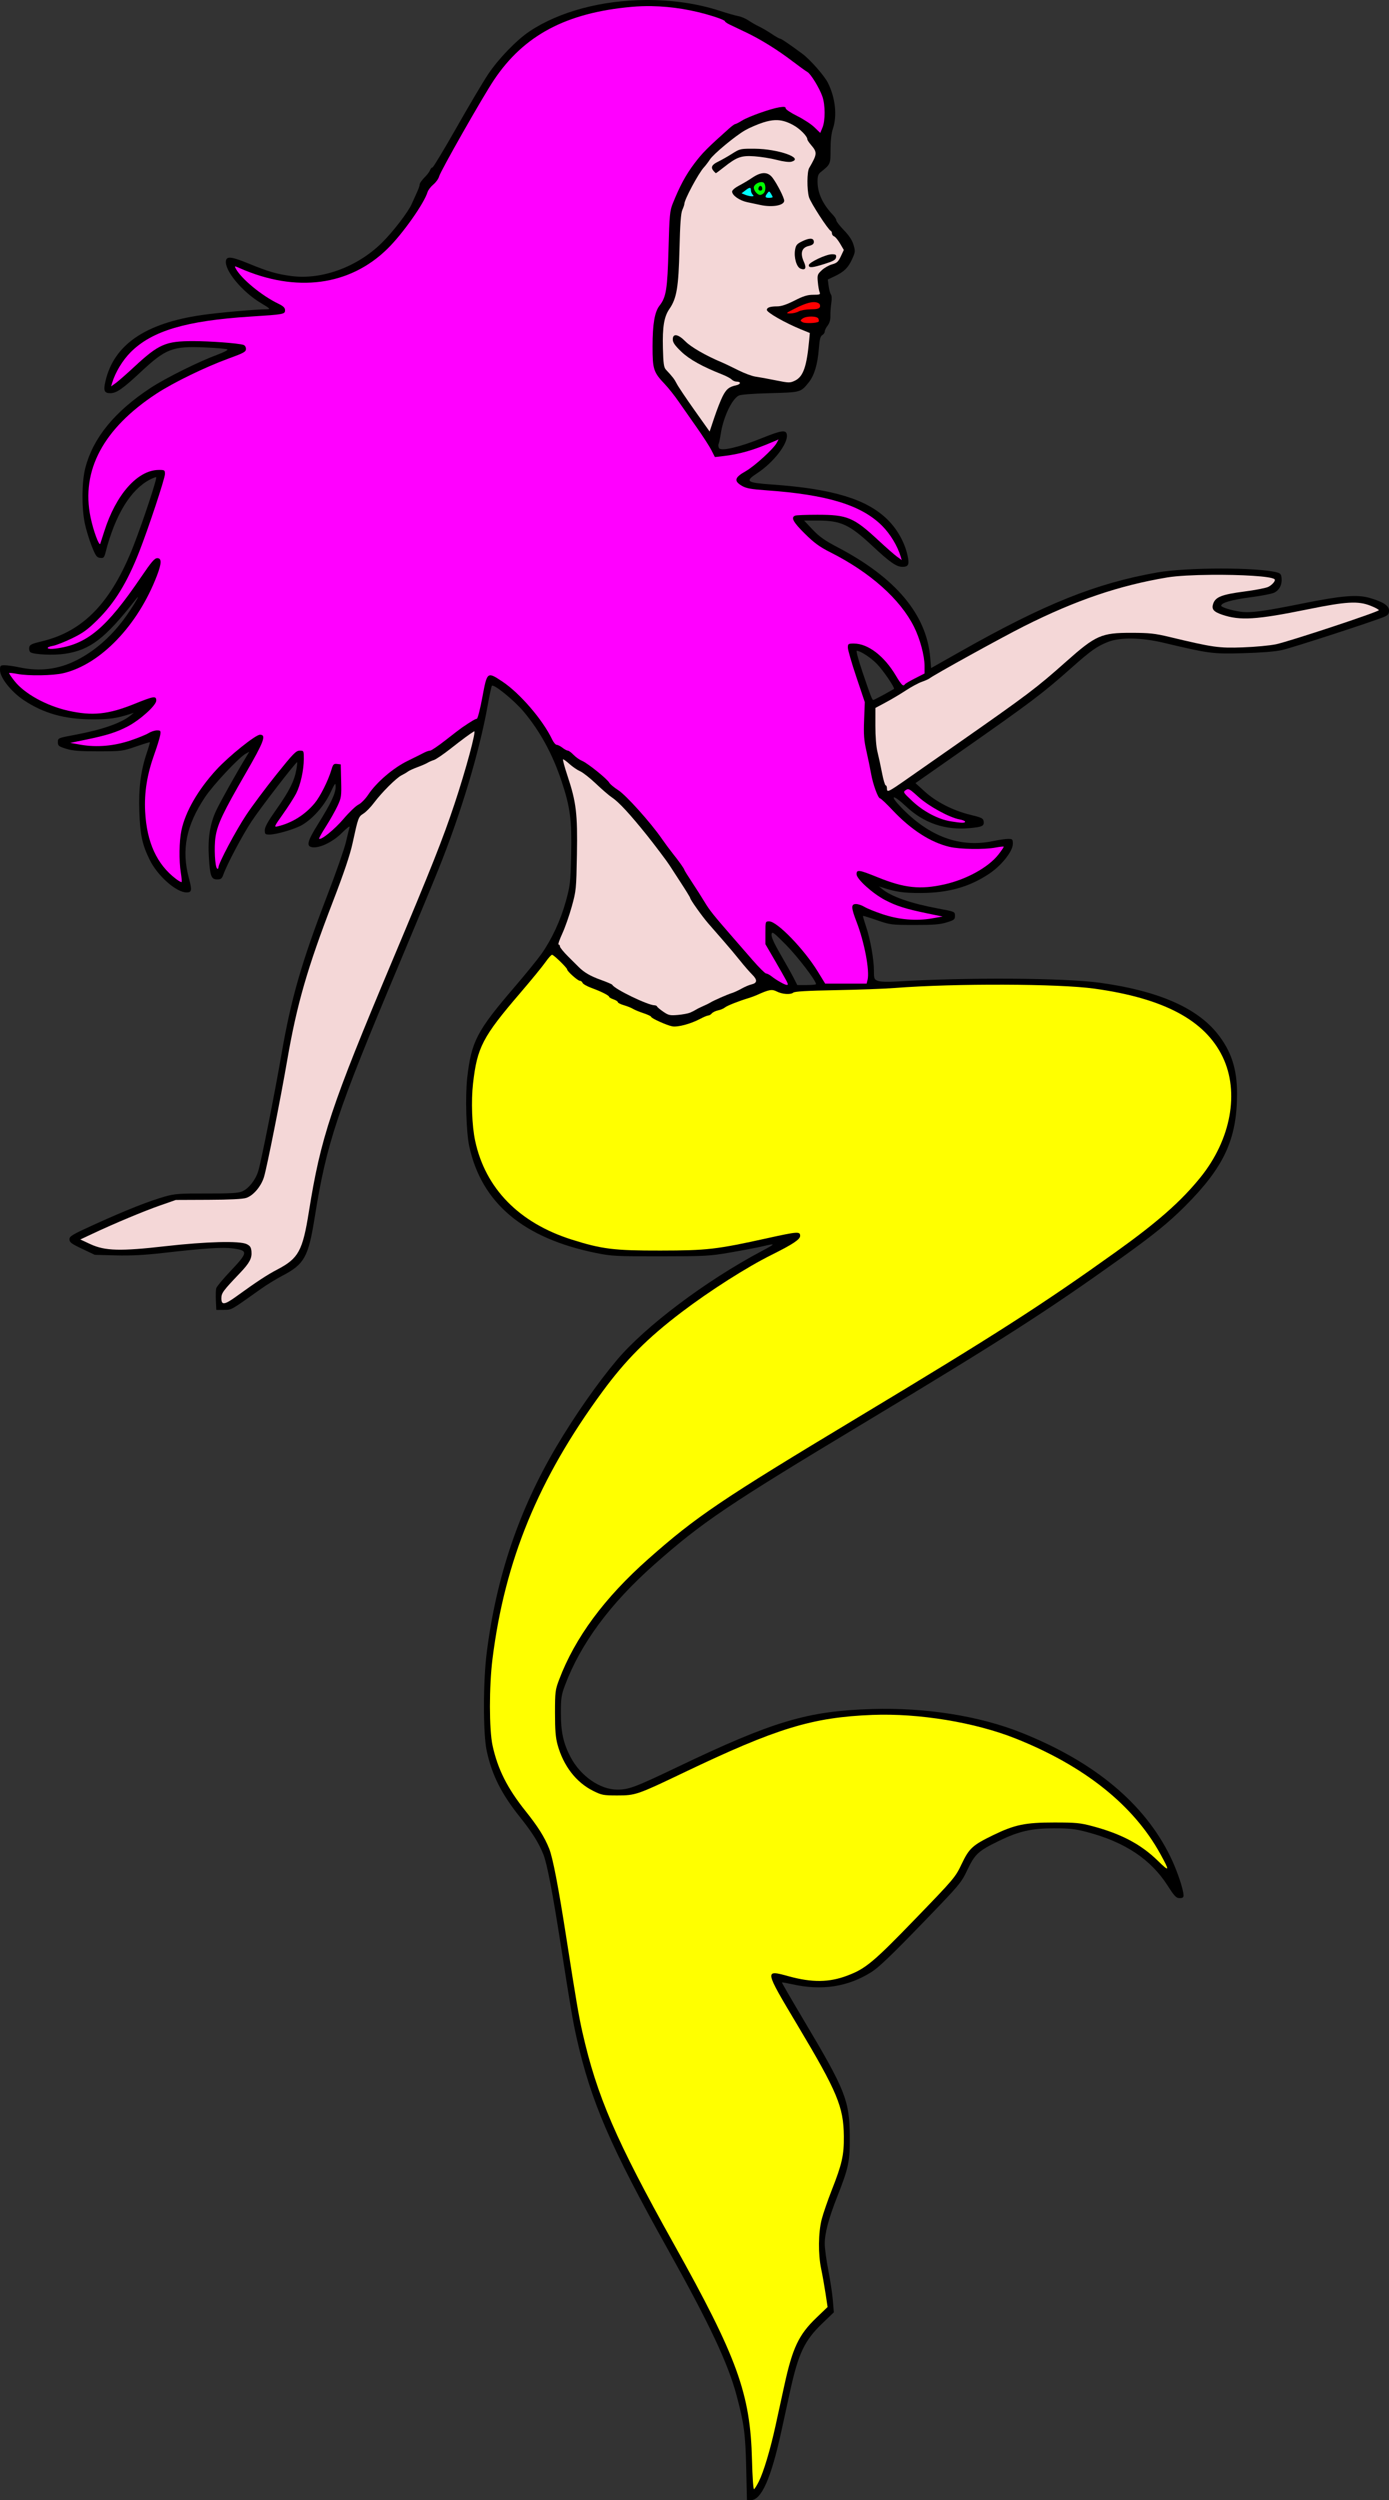
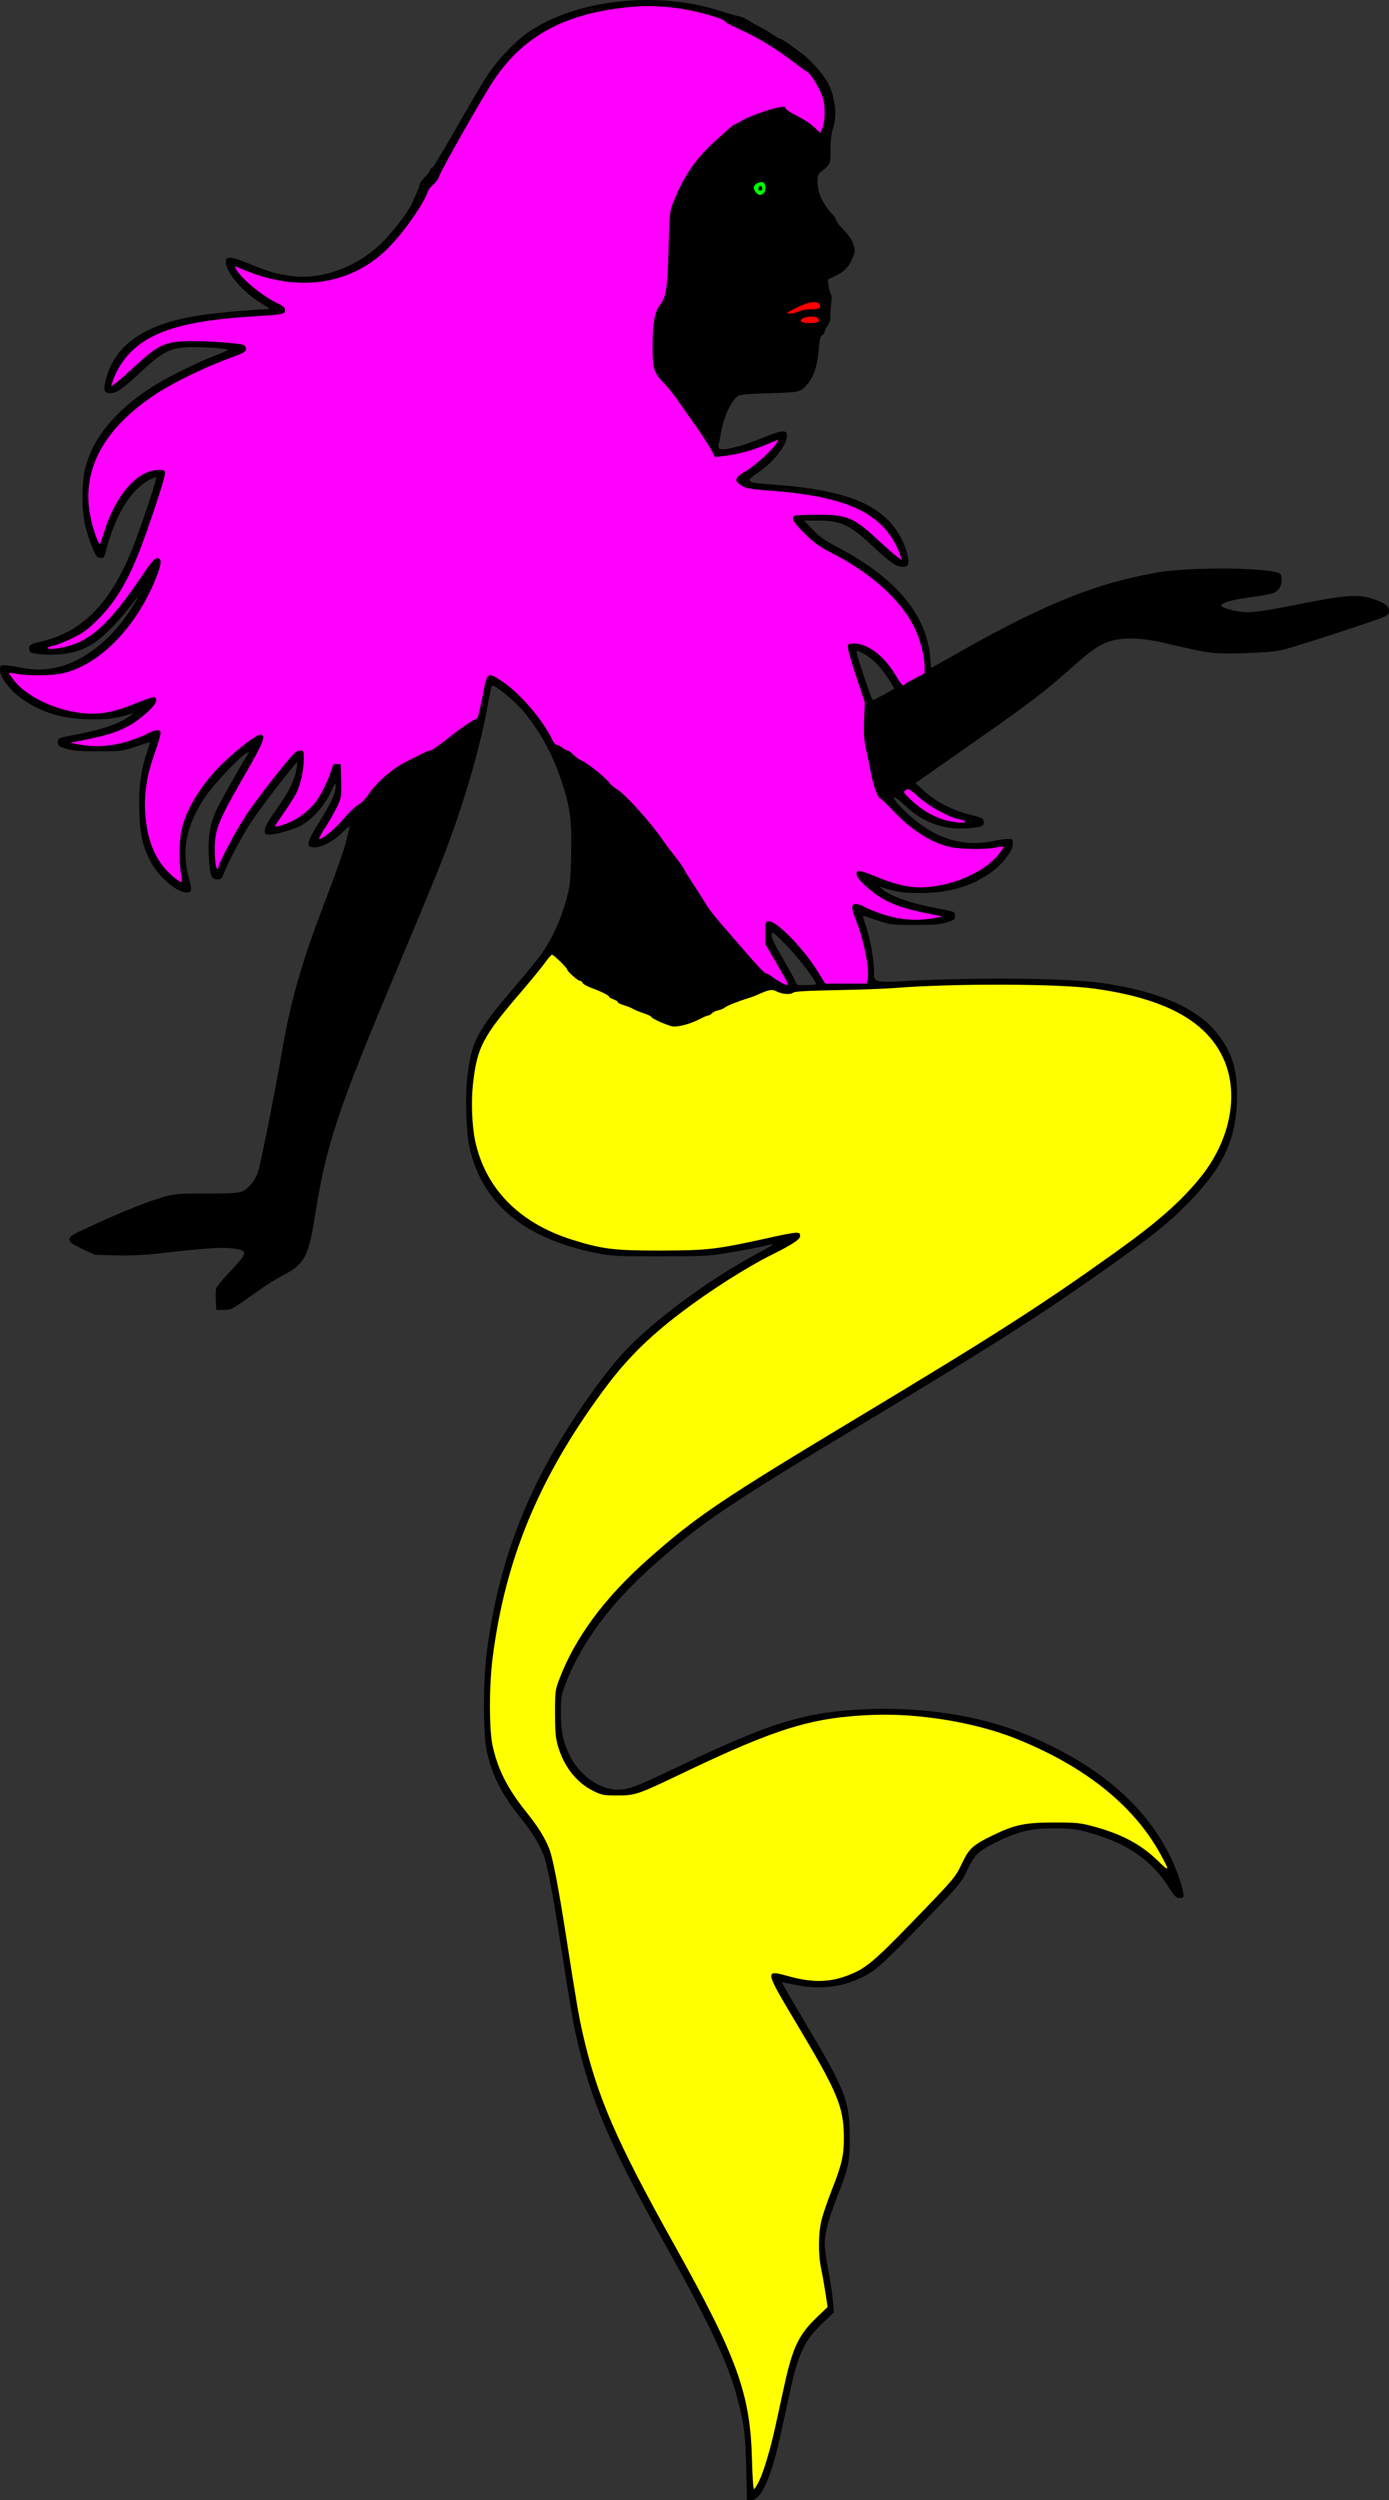
<svg xmlns="http://www.w3.org/2000/svg" version="1.1" viewBox="0 0 960 1727.7">
  <rect x="0" y="0" width="960" height="1727.7" fill="#333333" stroke="none" />
  <g>
    <path transform="translate(-173 -62.286)" d="m619.03 62.292c-29.795 0.247-59.398 7.803-80.152 21.744-9.018 6.058-21.39 18.894-28.559 29.631-3.366 5.042-13.166 21.579-21.779 36.75-8.613 15.171-16.097 27.584-16.631 27.584-0.534 0-1.261 0.787-1.615 1.75-0.354 0.963-1.578 2.719-2.719 3.904-3.39 3.523-4.574 5.192-4.574 6.443 0 0.65-0.859 3.033-1.908 5.293-1.05 2.26-2.631 5.768-3.516 7.795-2.441 5.596-12.989 19.33-20.631 26.867-17.078 16.842-41.758 25.847-62.906 22.951-10.016-1.371-15.767-3.066-29.387-8.662-11.317-4.65-14.891-5.108-15.486-1.984-1.257 6.59 11.173 21.643 24.334 29.469 6.013 3.576 6.604 4.163 4.188 4.168-7.575 0.015-33.626 2.317-45.188 3.994-39.177 5.682-60.81 20.542-66.633 45.77-1.514 6.557-0.809 8.242 3.451 8.242 4.138 0 8.686-3.171 20.775-14.48 17.431-16.307 22.125-18.123 44.357-17.162 8.223 0.355 15.304 0.995 15.732 1.424s-2.701 2.059-6.953 3.623c-12.783 4.702-35.632 16.052-46.027 22.863-25.001 16.381-39.957 34.717-45.273 55.506-2.426 9.486-2.589 27.078-0.354 38.018 0.866 4.239 3.004 11.309 4.75 15.709 2.774 6.99 3.514 8.039 5.869 8.31 2.421 0.28 2.808-0.127 3.805-4 6.648-25.829 17.326-43.274 30.701-50.162 1.76-0.907 3.659-1.648 4.221-1.648 1.026 0-9.101 30.691-15.674 47.5-15.165 38.78-34.414 58.942-62.855 65.842-7.873 1.91-8.932 2.432-9.23 4.545-0.186 1.313 0.242 2.745 0.951 3.184 2.55 1.576 15.977 2.159 23.654 1.027 17.536-2.584 27.838-10.479 49.074-37.607 4.74-6.056-2.955 6.727-8.434 14.01-9.332 12.405-20.419 21.961-32.582 28.086-12.455 6.272-25.286 7.87-39.326 4.896-3.85-0.815-8.462-1.482-10.25-1.482-3.038 0-3.25 0.224-3.25 3.441 0 5.09 7.751 14.887 16.309 20.615 13.658 9.141 28.245 13.262 47.191 13.332 12.107 0.045 17.263-0.7 27-3.897l2-0.656-2 1.662c-6.479 5.386-19.777 10.052-38.75 13.598-11.71 2.188-11.75 2.205-11.75 5.021 0 2.567 0.526 2.988 5.75 4.604 4.544 1.405 9.211 1.774 22.25 1.756 16.002-0.022 16.783-0.121 25.889-3.277 5.164-1.79 9.513-3.129 9.662-2.977s-0.803 3.472-2.115 7.379c-4.205 12.521-5.704 24.278-5.152 40.398 0.555 16.236 1.989 22.922 7.186 33.5 5.446 11.084 18.374 22.5 25.482 22.5 3.609 0 3.837-1.455 1.559-10-5.198-19.496-1.875-36.177 11.1-55.73 5.681-8.562 23.644-27.731 28.344-30.246l2.356-1.26-2.039 3.367c-7.183 11.86-17.902 30.999-20.799 37.139-4.34 9.198-5.91 19.136-5.113 32.373 0.787 13.086 1.631 15.357 5.705 15.357 2.607 0 3.298-0.527 4.266-3.25 2.57-7.234 12.966-26.877 19.449-36.75 5.99-9.121 30.541-41 31.576-41 0.205 0-0.046 2.362-0.559 5.25-1.379 7.775-4.948 14.851-13.832 27.424-5.717 8.091-7.963 12.122-7.963 14.297 0 2.755 0.296 3.029 3.269 3.029 4.832 0 17.603-3.761 22.529-6.635 7.401-4.317 15.155-13.085 19.336-21.865 3.51-7.371 3.812-7.725 3.828-4.5 0.023 4.511-3.285 11.531-12.057 25.582-7.641 12.24-8.453 15.679-3.828 16.217 5.144 0.598 14.074-3.791 20.227-9.943 3.2-3.2 5.591-5.04 5.312-4.088-0.278 0.952-1.404 5.587-2.5 10.299-1.096 4.712-6.929 21.396-12.963 37.076-17.792 46.239-24.983 71.198-31.652 109.86-4.61 26.721-13.964 73.794-16.004 80.537-1.867 6.173-6.694 12.228-11.271 14.141-2.621 1.095-8.357 1.415-24.467 1.363-18.556-0.059-21.941 0.185-28.65 2.064-10.794 3.023-27.08 9.453-48.021 18.963-16.213 7.363-18.088 8.467-18.088 10.639 0 2.063 1.299 3.037 8.75 6.568l8.75 4.146 14.5 0.391c10.439 0.281 19.682-0.2 33-1.715 28.779-3.274 41.132-4.07 48.037-3.094 10.667 1.508 10.511 2.715-2.059 15.996-4.945 5.225-9.236 10.414-9.537 11.531-0.301 1.117-0.411 4.942-0.244 8.5l0.303 6.469 5.201-0.041c5.562-0.043 4.345 0.646 25.799-14.609 3.85-2.738 10.406-6.756 14.57-8.932 15.274-7.979 18.041-12.935 22.387-40.107 8.263-51.659 15.217-72.592 57.57-173.31 11.102-26.4 23.797-57 28.213-68 15.285-38.074 28.073-80.674 33.771-112.5 1.231-6.875 2.535-13.061 2.898-13.744 0.952-1.79 15.306 9.823 22.002 17.799 11.293 13.452 19.918 29.241 26.129 47.832 6.068 18.162 7.232 27.068 6.689 51.113-0.432 19.148-0.67 21.258-3.623 32-3.627 13.197-9.748 26.413-16.906 36.5-2.732 3.85-11.146 14.2-18.697 23-25.935 30.225-29.726 37.493-32.57 62.443-1.468 12.882-0.723 37.93 1.418 47.672 8.614 39.192 37.465 63.394 87.693 73.564 10.633 2.153 13.821 2.317 44.455 2.285 31.137-0.033 33.875-0.185 48.506-2.705 8.529-1.469 18.429-3.359 22-4.201 9.464-2.231 9.418-2.011-0.713 3.367-38.524 20.451-80.255 51.842-99.896 75.145-13.303 15.783-29.199 38.519-41.721 59.676-26.032 43.983-41.642 90.115-48.301 142.75-2.513 19.867-2.532 55.767-0.035 67.5 3.546 16.664 10.104 29.797 22.844 45.742 8.611 10.778 13.117 17.94 16.346 25.979 2.531 6.302 6.336 26.043 11.904 61.779 6.635 42.582 8.572 53.953 11.068 65 9.988 44.198 23.184 74.806 62.945 146 28.907 51.758 41.705 78.926 47.621 101.1 5.172 19.381 6.122 26.532 6.662 50.154l0.508 22.25h2.693c7.315 0 14.004-15.076 21.072-47.5 1.679-7.7 4.432-20.3 6.117-28 5.672-25.912 9.938-34.872 22.213-46.648l7.971-7.646-0.693-8.32c-0.382-4.577-1.798-13.961-3.148-20.854-1.35-6.893-2.457-15.047-2.459-18.121-5e-3 -7.385 2.718-17.621 8.791-33.033 7.776-19.735 8.655-24.002 8.512-41.377-0.204-24.757-2.927-31.629-31.699-79.99-8.504-14.294-15.336-26.115-15.182-26.27 0.154-0.154 3.159 0.372 6.678 1.168 20.833 4.715 38.848 1.969 55.316-8.432 4.848-3.062 14.11-11.919 34.184-32.684 26.975-27.904 27.624-28.672 32.041-37.936 5.19-10.885 7.513-13.008 21.855-19.975 13.684-6.647 22.461-8.65 38-8.65 10.811 0 14.652 0.433 22.812 2.59 26.187 6.921 44.018 18.773 55.688 37.012 4.694 7.336 5.903 8.601 8.25 8.631 1.977 0.025 2.75-0.464 2.75-1.736 0-4.21-4.503-17.509-9.127-26.957-18.003-36.786-52.544-65.528-102.87-85.6-29.152-11.626-66.322-17.51-103.41-16.369-44.571 1.371-68.079 8.371-134.09 39.932-29.502 14.105-33.909 15.766-41.863 15.766-11.916 0-25.435-9.413-32.314-22.5-4.96-9.436-6.699-17.366-6.689-30.5 7e-3 -10.141 0.34-12.386 2.814-19 10.776-28.801 31.272-56.55 61.619-83.426 33.139-29.349 50.366-40.983 144.82-97.795 95.462-57.419 127.11-77.72 178.62-114.59 21.665-15.507 32.262-24.113 43.367-35.219 27.177-27.177 36.083-46.415 36.098-77.971 0.01-17.044-3.988-29.31-13.436-41.242-14.33-18.098-41.017-29.723-81.025-35.293-24.685-3.437-92.079-3.865-141-0.896-6.173 0.375-11.052 0.199-12.75-0.457-2.569-0.993-2.75-1.452-2.75-6.957 0-7.783-2.496-21.799-5.447-30.586-1.306-3.888-2.253-7.193-2.103-7.346s4.498 1.187 9.662 2.977c9.105 3.156 9.887 3.255 25.889 3.277 13.039 0.018 17.706-0.351 22.25-1.756 5.224-1.615 5.75-2.036 5.75-4.604 0-2.816-0.04-2.833-11.75-5.021-18.973-3.545-32.271-8.212-38.75-13.598l-2-1.662 2 0.656c9.736 3.197 14.893 3.941 27 3.897 18.946-0.07 33.534-4.191 47.191-13.332 8.558-5.728 16.309-15.525 16.309-20.615 0-3.217-0.212-3.441-3.25-3.441-1.788 0-6.4 0.667-10.25 1.482-22.957 4.863-44.417-3.038-63.984-23.553-8.197-8.594-5.358-8.909 3.656-0.406 12.268 11.573 27.09 16.624 44.109 15.029 8.634-0.809 10.007-1.479 9.557-4.666-0.299-2.113-1.357-2.635-9.23-4.545-11.846-2.874-23.605-8.87-31.504-16.064l-6.398-5.826 29.898-20.928c50.593-35.417 57.743-40.812 78.178-58.969 13.209-11.736 17.403-14.696 25.066-17.699 8.357-3.274 22.861-3.061 38.152 0.564 31.907 7.564 33.861 7.822 55 7.258 12.578-0.336 22.162-1.106 27-2.17 7.111-1.563 63.837-20.008 70.75-23.004 2.582-1.119 3.25-1.996 3.25-4.271 0-3.41-4.069-6.063-13.467-8.777-8.529-2.464-19.528-1.54-46.533 3.91-26.71 5.391-35.778 6.6-42.5 5.662-6.324-0.882-13.5-3.094-13.5-4.16 0-2.026 7.189-4.117 19.881-5.783 7.574-0.994 15.071-2.432 16.664-3.195 3.624-1.738 5.553-5.37 5.215-9.822-0.218-2.879-0.745-3.565-3.26-4.234-13.439-3.579-62.314-3.542-82.756 0.062-42.337 7.464-77.719 21.663-135.74 54.475l-20.5 11.592-0.611-7.248c-2.512-29.768-23.809-55.163-63.889-76.182-9.06-4.752-12.752-7.357-17.402-12.281l-5.902-6.25h9.471c15.974 0 22.006 2.799 37.74 17.52 12.089 11.31 16.638 14.48 20.775 14.48 4.26 0 4.965-1.685 3.451-8.242-2.039-8.833-6.939-17.602-13.498-24.154-14.324-14.309-37.776-21.487-80.037-24.492-17.867-1.271-18.973-2.124-10.209-7.887 11.282-7.417 21.293-20.415 20.426-26.516-0.508-3.575-3.657-3.148-17.209 2.326-15.426 6.232-28.193 9.226-29.639 6.951-0.52-0.818-0.658-2.161-0.307-2.986 0.352-0.825 0.974-3.75 1.385-6.5 1.723-11.544 7.474-23.993 12.383-26.809 1.309-0.751 9.255-1.379 21.572-1.705 21.376-0.565 21.323-0.551 26.756-7.221 3.986-4.894 6.301-12.508 7.16-23.564 0.499-6.418 1.052-8.604 2.367-9.34 0.944-0.528 1.717-1.655 1.717-2.504s0.9-2.686 2-4.084c1.323-1.682 1.965-3.935 1.897-6.658-0.057-2.264 0.226-6.249 0.629-8.857 0.433-2.803 0.328-5.256-0.258-6-0.545-0.692-1.256-3.296-1.58-5.787l-0.588-4.529 4.699-2.223c6.555-3.102 9.41-5.902 12.125-11.891 2.193-4.837 2.255-5.472 0.963-9.85-0.94-3.184-3.062-6.415-6.635-10.104-2.889-2.982-5.252-6.024-5.252-6.762s-1.025-2.414-2.277-3.727c-7.155-7.499-10.684-15.126-10.709-23.146-0.011-3.698 0.472-5.148 2.162-6.5 6.822-5.458 6.824-5.466 6.824-15.66 0-6.079 0.575-11.207 1.596-14.213 3.087-9.092 1.76-21.479-3.414-31.85-2.451-4.912-12.302-16.102-17.67-20.07-9.153-6.766-14.586-10.447-15.422-10.447-0.489 0-3.079-1.474-5.756-3.275-2.677-1.801-6.585-4.09-8.684-5.086-2.099-0.996-5.399-2.886-7.334-4.199-1.935-1.313-5.159-2.683-7.166-3.045-2.007-0.362-7.475-1.917-12.15-3.455-16.147-5.313-34.094-7.797-51.971-7.648zm146.08 449.71c2.485 0 9.68 4.679 13.973 9.086 4.324 4.439 12.633 16.65 11.773 17.303-0.197 0.15-3.355 1.923-7.019 3.941-3.664 2.018-6.939 3.67-7.275 3.67-0.803 0-1.846-2.707-7.606-19.75-2.649-7.838-4.378-14.25-3.846-14.25zm-58.225 194.86c0.917-5e-3 3.172 2.151 9.219 8.223 7.914 7.947 20.895 24.894 20.895 27.281 0 0.351-2.917 0.639-6.482 0.639h-6.484l-2.434-4.805c-1.339-2.643-5.419-9.937-9.064-16.209-4.492-7.729-6.521-12.223-6.299-13.945 0.095-0.732 0.234-1.181 0.65-1.184z" />
    <path transform="translate(-173 -62.286)" d="m697.42 1777.2c3.31-6.531 7.977-22.107 11.587-38.664 1.679-7.7 4.431-20.3 6.117-28 5.652-25.82 9.946-34.874 22.052-46.5l7.81-7.5-1.441-9.5c-0.792-5.225-2.139-12.792-2.991-16.815-2.163-10.203-2.006-25.099 0.361-34.275 1.051-4.075 4.149-13.09 6.884-20.032 7.174-18.208 8.56-24.355 8.426-37.378-0.209-20.328-4.469-30.546-31.9-76.5-23.226-38.911-23.187-38.692-6.083-34.014 16.132 4.412 27.708 4.276 40.329-0.475 12.711-4.784 18.07-9.253 47.035-39.216 26.975-27.904 27.625-28.674 32.042-37.937 5.19-10.885 7.513-13.008 21.855-19.975 14.788-7.183 22.119-8.703 42-8.707 15.191 0 18.044 0.275 26.813 2.619 19.611 5.241 33.289 12.482 44.781 23.706 8.365 8.17 8.577 7.591 1.75-4.781-18.564-33.641-52.469-60.653-99.844-79.547-28.055-11.189-66.87-17.592-99-16.333-41.589 1.63-66.199 9.153-130.5 39.896-32.064 15.33-33.329 15.765-45.863 15.765-9.601 0-10.763-0.222-16.727-3.196-11.718-5.843-20.509-17.236-24.54-31.804-1.376-4.975-1.797-10.137-1.791-22 7e-3 -14.578 0.176-15.946 2.841-23 10.962-29.018 31.319-56.568 61.645-83.426 33.139-29.349 50.366-40.983 144.82-97.794 95.462-57.419 127.11-77.72 178.62-114.59 28.53-20.422 44.823-34.794 58.177-51.323 21.079-26.089 27.112-58.855 15.335-83.279-12.215-25.331-40.617-40.453-88.512-47.124-24.893-3.468-96.22-3.714-138-0.476-7.15 0.554-25.556 1.235-40.902 1.514-19.489 0.354-28.336 0.867-29.341 1.701-1.858 1.542-7.7 1.137-11.433-0.793-3.345-1.73-5.24-1.379-14.073 2.606-1.238 0.558-3.6 1.423-5.25 1.922-6.993 2.114-15.106 5.329-16.5 6.539-0.825 0.716-2.931 1.606-4.681 1.977-1.75 0.372-3.717 1.322-4.372 2.111s-1.744 1.436-2.42 1.436c-0.676 0-3.241 1.07-5.7 2.377-6.422 3.414-15.482 5.841-19.178 5.137-3.869-0.737-14.649-5.607-14.649-6.618 0-0.405-2.362-1.516-5.25-2.47-2.888-0.954-6.15-2.301-7.25-2.994-1.1-0.693-3.913-1.82-6.25-2.505s-4.25-1.647-4.25-2.138c0-0.492-1.35-1.364-3-1.94-1.65-0.575-3-1.349-3-1.721 0-0.936-5.423-3.673-12.157-6.135-3.111-1.138-5.91-2.727-6.219-3.531-0.309-0.805-1.181-1.463-1.939-1.463-1.389 0-8.685-6.522-8.685-7.764 0-1.121-9.354-10.239-10.462-10.198-0.571 0.021-2.676 2.383-4.679 5.25s-9.816 12.412-17.362 21.212c-25.948 30.258-29.716 37.488-32.57 62.5-1.384 12.134-0.751 29.285 1.464 39.615 7.047 32.875 30.319 56.693 66.655 68.218 20.848 6.613 29.391 7.672 61.454 7.617 32.319-0.055 38.696-0.793 73.744-8.532 21.113-4.662 22.756-4.779 22.756-1.626 0 2.455-5.034 5.798-19.808 13.153-17.194 8.56-42.723 24.827-62.192 39.628-23.616 17.954-38.514 32.916-54.69 54.927-44.183 60.12-67.383 116.5-75.921 184.5-2.391 19.045-2.377 48.962 0.028 60 3.555 16.316 10.19 29.501 22.767 45.243 8.611 10.778 13.117 17.94 16.346 25.979 2.531 6.302 6.335 26.043 11.903 61.779 6.635 42.582 8.571 53.953 11.068 65 9.989 44.198 23.185 74.806 62.946 146 44.203 79.147 53.124 103.76 54.279 149.73 0.297 11.806 0.906 20.494 1.416 20.179 0.492-0.304 1.966-2.666 3.274-5.248z" fill="#ff0" />
-     <path transform="translate(-173 -62.286)" d="m708.67 145.3c-2.528 0.102-5.212 0.663-8.315 1.66-3.771 1.212-9.292 3.592-12.268 5.287-6.897 3.929-22.08 16.535-24.498 20.34-1.018 1.601-2.876 4.037-4.129 5.412-3.782 4.15-13.463 22.237-13.463 25.154 0 0.574-0.633 2.46-1.406 4.193-1.02 2.286-1.564 9.744-1.98 27.152-0.629 26.282-1.93 34.016-6.939 41.254-3.716 5.37-4.88 12.386-4.504 27.162 0.268 10.504 0.651 13.29 2.033 14.766 4.71 5.028 5.843 6.501 7.541 9.811 1.013 1.974 6.537 10.211 12.277 18.303l10.438 14.713 3.293-9.832c1.811-5.407 4.369-11.932 5.686-14.502 2.597-5.073 4.394-6.54 9.354-7.629 3.345-0.735 3.502-2.545 0.221-2.545-1.028 0-2.533-0.666-3.346-1.478-0.813-0.813-3.658-2.337-6.322-3.389-13.973-5.515-22.898-10.485-28.51-15.875-4.415-4.241-5.834-6.292-5.834-8.432 0-4.341 3.689-3.737 8.764 1.434 3.787 3.859 14.152 9.838 24.736 14.271 2.2 0.921 7.436 3.414 11.635 5.541 4.199 2.127 9.599 4.142 12 4.481 2.401 0.338 8.707 1.492 14.014 2.562 9.189 1.854 9.823 1.866 13.252 0.23 5.776-2.755 8.184-9.67 9.893-28.395l0.416-4.547-6.008-2.453c-11.063-4.517-23.701-11.718-23.701-13.504 0-1.658 2.329-2.447 7.215-2.447 2.752 0 6.572-1.283 11.904-4 6.132-3.124 8.972-4 12.973-4 4.493 0 5.032-0.215 4.385-1.75-0.406-0.963-0.96-4.106-1.23-6.984-0.46-4.889-0.279-5.433 2.723-8.236 1.767-1.651 4.978-3.477 7.137-4.059 3.255-0.876 4.282-1.815 6.014-5.5l2.088-4.443-2.576-4.396c-1.417-2.418-3.264-4.66-4.104-4.982-0.84-0.322-1.527-1.239-1.527-2.035s-0.364-1.598-0.807-1.781c-1.858-0.769-14.064-19.656-15.078-23.332-1.478-5.356-1.387-17.482 0.15-20.119 5.603-9.613 5.695-10.791 1.264-15.943-1.39-1.616-2.527-3.346-2.527-3.844-3e-3 -2.156-5.154-7.36-9.775-9.875-4.561-2.482-8.341-3.587-12.555-3.418zm-17.418 19.756c0.954-4e-3 2.027 0.003 3.246 0.01 16.291 0.095 34.541 6.54 25.424 8.979-1.524 0.408-5.607-0.104-10-1.252-4.083-1.067-11.041-2.191-15.463-2.496-9.169-0.632-12.154 0.441-21.25 7.631-2.833 2.24-5.278 4.054-5.432 4.033-0.154-0.021-0.842-0.676-1.529-1.457-2.21-2.51-1.35-4.363 3-6.457 2.337-1.125 6.725-3.62 9.75-5.543 4.695-2.985 5.573-3.423 12.254-3.447zm9.893 16.875c2.324 0.032 4.271 1.138 5.885 3.318 3.223 4.352 7.969 13.723 7.969 15.732 0 3.289-8.183 4.75-16.5 2.949-2.2-0.476-6.259-1.341-9.02-1.92-5.37-1.127-10.48-4.716-10.48-7.361 0-0.916 2.058-2.684 4.75-4.08 2.612-1.355 6.775-3.837 9.25-5.514 3.121-2.115 5.823-3.157 8.146-3.125zm32.025 45.318c1.519 4e-3 2.328 0.749 2.328 2.227 0 1.422-0.998 2.184-3.689 2.82-4.734 1.12-5.89 4.981-3.246 10.844 1.978 4.386 1.161 6.121-2.262 4.807-2.76-1.06-4.692-7.686-3.793-13.01 0.557-3.297 1.268-4.135 5.047-5.965 2.381-1.153 4.274-1.726 5.615-1.723zm14.791 10.75c2.678 0 3.127 0.334 2.857 2.137-0.254 1.702-1.851 2.62-7.82 4.5-8.682 2.734-11 2.927-11 0.914 0-1.915 11.916-7.551 15.963-7.551zm262.24 221.51c-12.106 0.107-23.765 0.691-30.535 1.826-33.254 5.573-63.019 15.703-98.672 33.578-15.246 7.644-62.553 33.745-65.586 36.188-0.597 0.481-3.006 1.553-5.354 2.381-2.347 0.828-7.259 3.478-10.914 5.889-3.655 2.411-9.901 6.127-13.879 8.258l-7.234 3.875-0.016 12.264c-0.01 7.413 0.553 14.534 1.424 18 0.792 3.154 2.199 9.674 3.127 14.486 0.928 4.812 2.079 8.75 2.559 8.75 0.48 0 0.873 0.9 0.873 2 0 2.375 0.619 2.4 4.197 0.176 3.119-1.939 1.221-0.619 44.803-31.113 48.919-34.23 54.203-38.224 74.781-56.508 20.592-18.296 24.436-19.991 45.219-19.953 12.324 0.023 16.225 0.442 26 2.787 30.527 7.324 34.32 7.864 51 7.268 8.525-0.305 18.875-1.282 23-2.17 9.46-2.037 71-22.429 71-23.527 0-0.448-2.587-1.839-5.75-3.088-8.608-3.401-16.721-2.938-43.25 2.459-35.761 7.275-46.867 7.972-59.357 3.727-5.994-2.038-7.447-3.87-6.1-7.701 1.596-4.539 6.016-6.261 21.182-8.252 7.659-1.005 15.2-2.451 16.758-3.215 2.877-1.41 5.362-4.378 4.439-5.301-2.118-2.118-23.538-3.261-43.715-3.082zm-509.53 108.16c-2.844 1.691-7.766 5.318-16.23 11.955-4.998 3.919-10.181 7.453-11.518 7.854s-3.33 1.271-4.43 1.934c-1.1 0.663-4.25 2.028-7 3.033s-5.675 2.348-6.5 2.984c-0.825 0.636-2.824 1.812-4.441 2.613-3.641 1.804-13.698 11.832-19.107 19.053-2.227 2.972-5.482 6.304-7.234 7.404-3.502 2.198-3.675 2.669-7.537 20.5-1.714 7.913-5.922 20.414-13.492 40.076-17.816 46.276-25.01 71.229-31.686 109.92-4.629 26.832-13.967 73.802-16.025 80.609-1.954 6.462-7.371 12.869-12.242 14.479-2.473 0.817-11.335 1.268-26.234 1.334l-22.5 0.1-10.881 3.801c-11.179 3.905-31.594 12.447-46.619 19.508l-8.5 3.994 7 3.244c10.095 4.68 20.678 4.963 52 1.391 27.986-3.192 51.231-3.784 56-1.428 2.401 1.186 3.061 2.219 3.307 5.166 0.388 4.658-1.351 7.891-8.002 14.869-11.712 12.289-12.805 13.776-12.805 17.436 0 4.902 2.178 4.595 10.596-1.5 13.806-9.996 21.045-14.75 28-18.383 14.722-7.69 17.547-12.832 21.861-39.809 8.263-51.659 15.217-72.592 57.57-173.31 27.248-64.796 35.013-84.365 43.061-108.5 7.802-23.4 15.358-51.381 13.59-50.33zm61.525 19.33c-0.435 0 0.897 5.062 2.961 11.25 6.115 18.33 7.077 26.341 6.572 54.697-0.423 23.722-0.542 24.932-3.545 35.777-1.709 6.174-4.672 14.611-6.584 18.75-1.912 4.139-3.057 7.525-2.543 7.525s0.936 0.596 0.936 1.326 2.587 3.902 5.75 7.047c3.163 3.145 6.425 6.389 7.25 7.209 3.796 3.771 8.087 6.261 15.193 8.814 4.231 1.521 7.832 3.066 8 3.434 1.323 2.889 24.605 14.17 29.244 14.17 0.768 0 1.545 0.394 1.728 0.877 0.183 0.483 2.134 2.105 4.334 3.603 3.583 2.44 4.629 2.667 10.033 2.18 3.318-0.299 7.143-1.019 8.5-1.6 1.357-0.581 3.142-1.497 3.967-2.035s3.075-1.655 5-2.482 4.175-1.935 5-2.463c2.106-1.347 12.001-5.694 15-6.59 1.375-0.411 4.3-1.76 6.5-3 2.2-1.24 5.257-2.546 6.793-2.902 4.167-0.967 4.34-3.105 0.555-6.856-1.841-1.824-5.598-6.147-8.348-9.604-2.75-3.457-7.925-9.618-11.5-13.693-3.575-4.075-8.3-9.492-10.5-12.037-4.37-5.056-12.484-16.483-12.494-17.596-3e-3 -0.383-3.043-5.337-6.756-11.008-3.712-5.671-7.2-11.037-7.75-11.926-1.317-2.128-10.353-14.115-15.18-20.137-11.93-14.885-19.636-23.225-24.32-26.316-1.925-1.271-6.875-5.526-11-9.457-4.125-3.931-9.075-7.832-11-8.668s-5.188-3.044-7.252-4.906c-2.064-1.862-4.11-3.385-4.545-3.385z" fill="#f4d7d7" />
    <path transform="translate(-173 -62.286)" d="m735.66 271.06c-2.846-0.038-6.784 1.236-12.164 3.891-7.431 3.667-7.749 3.947-4.496 3.965 1.925 0.011 4.625-0.624 6-1.41s5.101-1.445 8.281-1.465c4.356-0.027 5.934-0.431 6.396-1.637 0.338-0.881-0.014-1.998-0.781-2.484-0.874-0.553-1.943-0.842-3.236-0.859zm-1.815 9.967c-2.328-0.021-4.882 0.449-6.166 1.422-1.76 1.334-1.76 1.416 0 2.494 1.652 1.012 10.004 0.713 11.115-0.398 0.249-0.249 0.185-1.147-0.141-1.996-0.379-0.988-2.481-1.5-4.809-1.522z" fill="#f00" />
    <path transform="translate(-173 -62.286)" d="m699.22 188.13c-2.327 0.003-5.225 1.902-5.225 3.775 0 2.185 2.495 5.094 4.371 5.094 0.676 0 1.77-0.541 2.43-1.201 1.74-1.74 1.494-6.75-0.365-7.463-0.37-0.142-0.78-0.206-1.211-0.205zm-0.662 2.609c0.533-0.008 1.051 0.489 1.248 1.51 0.211 1.095-0.281 1.75-1.311 1.75-0.961 0-1.513-0.647-1.324-1.553 0.233-1.12 0.819-1.699 1.387-1.707z" fill="#0f0" />
-     <path transform="translate(-173 -62.286)" d="m691.18 192.13c-0.608 0.025-1.609 0.635-3.174 1.838l-2.496 1.918 2.496 0.996c1.373 0.548 3.375 1.024 4.447 1.059 1.517 0.049 1.683-0.203 0.75-1.137-0.66-0.66-1.199-2.01-1.199-3 0-1.139-0.216-1.699-0.824-1.674zm13.361 2.568c-0.312 0.019-0.646 0.403-1.199 1.131-1.88 2.473-1.623 3.176 1.162 3.176 1.375 0 2.5-0.231 2.5-0.514s-0.537-1.374-1.193-2.426c-0.588-0.942-0.916-1.389-1.27-1.367z" fill="#0ff" />
    <path transform="translate(-173 -62.286)" d="m623.45 66.518c-4.686-0.077-9.319 0.09-13.865 0.5-45.335 4.091-74.546 19.621-95.262 50.648-7.811 11.699-36.933 62.943-37.852 66.604-0.382 1.524-2.161 3.999-3.955 5.5s-3.6 3.856-4.014 5.231c-2.358 7.845-17.108 28.752-27.553 39.053-26.169 25.808-63.241 30.721-102.25 13.549-3.707-1.632-3.778-1.625-2.769 0.26 3.783 7.069 17.816 18.669 29.324 24.238 3.583 1.734 4.75 2.853 4.75 4.555 0 2.786-0.667 2.907-24 4.402-44.391 2.845-67.903 9.83-82.635 24.547-5.647 5.641-10.637 13.896-12.871 21.295l-0.725 2.4 3.137-2.232c1.725-1.228 7.435-6.226 12.689-11.105 17.13-15.908 21.816-17.961 40.98-17.961 11.547 0 30.853 1.451 34.674 2.606 0.997 0.301 1.75 1.506 1.75 2.799 0 1.988-1.456 2.798-11.75 6.541-16.173 5.881-38.349 16.658-50.047 24.322-36.804 24.115-52.301 53.133-45.629 85.436 1.924 9.315 6.003 20.388 6.74 18.297 0.291-0.825 1.526-4.65 2.744-8.5 8.08-25.538 23.043-42.403 37.691-42.479 4.032-0.021 4.25 0.127 4.25 2.891 0 2.969-11.365 37.283-17.748 53.588-8.349 21.326-16.984 35.412-28.957 47.238-6.796 6.713-10.05 9.063-17.568 12.689-5.075 2.448-10.914 4.754-12.977 5.123-5.864 1.05-4.571 2.742 1.5 1.963 21.865-2.805 35.168-13.934 59.486-49.764 6.884-10.143 9.125-12.75 10.959-12.75 3.118 0 3.058 3.485-0.205 12.025-13.167 34.457-39.026 61.409-64.736 67.471-7.214 1.701-24.049 1.964-31.779 0.498-2.914-0.553-5.465-0.837-5.67-0.633-0.205 0.205 1.479 2.716 3.742 5.578 6.922 8.758 22.002 17.078 37.1 20.469 16.779 3.769 27.678 2.629 46.074-4.816 13.15-5.322 14.779-5.563 14.779-2.182 0 3.31-11.085 13.339-19.771 17.887-7.73 4.047-14.436 6.159-29.229 9.203l-10.5 2.16 7.496 1.303c10.887 1.89 22.732 0.867 34.111-2.945 5.134-1.72 10.751-4.003 12.482-5.072 1.731-1.07 4.379-1.945 5.887-1.945 2.526 0 2.705 0.255 2.254 3.25-0.269 1.788-2.103 7.75-4.074 13.25-5.013 13.99-7.013 26.453-6.342 39.5 1.097 21.321 8.036 36.538 21.266 46.629 1.911 1.457 3.678 2.447 3.926 2.199 0.248-0.248 0.013-3.124-0.521-6.391-1.381-8.431-1.184-21.833 0.432-29.438 2.732-12.859 11.472-28.001 24.109-41.77 8.615-9.387 27.092-24.23 30.16-24.23 4.542 0 2.795 4.723-9.812 26.525-15.664 27.089-19.545 35.252-20.904 43.975-1.131 7.26-0.409 21.109 1.15 22.072 0.485 0.3 0.881-0.123 0.881-0.939 0-2.784 11.829-25.104 19.174-36.18 4.029-6.076 13.345-18.563 20.701-27.75 11.714-14.628 13.733-16.703 16.25-16.703 2.834 0 2.874 0.08 2.857 5.75-0.023 7.751-2.291 17.957-5.307 23.881-1.363 2.678-5.434 9.037-9.047 14.131-6.151 8.673-6.397 9.22-3.85 8.613 10.039-2.392 18.923-7.936 25.695-16.037 3.829-4.58 9.382-15.661 11.598-23.139 1.117-3.769 1.593-4.263 3.852-4l2.576 0.301 0.283 11.379c0.268 10.748 0.126 11.718-2.59 17.5-1.581 3.367-5.171 9.709-7.977 14.096-2.805 4.386-4.907 8.167-4.672 8.402 1.249 1.249 10.719-6.433 16.893-13.701 3.884-4.573 8.515-9.009 10.291-9.859 1.799-0.861 4.787-3.893 6.746-6.844 5.688-8.569 17.231-18.47 27.248-23.373 4.827-2.363 9.972-4.926 11.432-5.697s3.315-1.402 4.123-1.402c0.808 0 5.626-3.263 10.705-7.25 5.079-3.987 10.228-7.925 11.441-8.75 6.381-4.338 9.179-5.993 10.135-5.996 0.583-2e-3 2.312-6.754 3.842-15.004 3.273-17.646 3.323-17.685 13.736-10.783 12.154 8.056 28.083 26.563 34.459 40.033 0.976 2.062 2.408 3.75 3.182 3.75 0.774 0 2.551 0.9 3.949 2s3.073 2 3.721 2c0.648 0 2.44 1.318 3.982 2.928 1.542 1.61 4.215 3.494 5.938 4.188 3.688 1.485 17.336 12.462 18.727 15.061 0.529 0.989 3.334 3.316 6.232 5.17 5.38 3.441 22.442 22.453 30.053 33.488 2.149 3.116 5.53 7.691 7.514 10.166 4.358 5.436 8.107 10.728 8.107 11.441 0 0.288 2.362 4.088 5.25 8.445 2.888 4.357 6.825 10.547 8.75 13.756 3.386 5.644 6.034 8.97 19.002 23.857 3.354 3.85 9.719 11.162 14.143 16.25 4.424 5.088 8.615 9.25 9.314 9.25 0.699 0 2.355 0.852 3.678 1.893 3.467 2.727 9.153 5.952 10.639 6.035 0.977 0.054 0.924-0.61-0.229-2.84-0.828-1.601-4.441-7.959-8.027-14.129l-6.519-11.219v-7.871c0-7.839 0.01-7.869 2.639-7.869 5.502 0 24.11 19.237 33.615 34.75l5.055 8.25h28.652l0.643-2.561c1.568-6.246-2.148-25.951-7.529-39.918-3.899-10.12-3.984-12.521-0.441-12.521 1.448 0 4.046 0.876 5.777 1.945 1.731 1.07 7.349 3.352 12.482 5.072 11.379 3.812 23.224 4.835 34.111 2.945l7.496-1.303-10.5-2.16c-14.793-3.044-21.498-5.156-29.229-9.203-8.686-4.548-19.771-14.577-19.771-17.887 0-3.382 1.629-3.14 14.779 2.182 18.396 7.445 29.296 8.585 46.074 4.816 15.098-3.391 30.177-11.711 37.1-20.469 2.263-2.863 3.947-5.373 3.742-5.578-0.205-0.205-2.756 0.08-5.67 0.633-7.73 1.466-24.566 1.203-31.779-0.498-13.094-3.087-26.67-11.844-39.459-25.449-4.161-4.426-8.002-8.047-8.537-8.047-1.391 0-4.92-9.722-6.231-17.162-0.614-3.486-2.053-10.468-3.195-15.514-1.702-7.519-1.99-11.398-1.6-21.5l0.477-12.324-5.85-17.4c-3.218-9.57-5.852-18.682-5.852-20.25 0-2.688 0.242-2.849 4.25-2.84 9.654 0.022 20.852 8.577 28.852 22.043 3.979 6.698 5.2 7.886 6.291 6.121 0.281-0.454 3.457-2.322 7.059-4.15l6.549-3.322v-5.191c0-7.171-3.184-18.937-7.375-27.26-9.586-19.035-30.362-37.511-57.625-51.246-7.534-3.795-11.207-6.472-17.75-12.928-8.082-7.975-9.836-11.255-6.668-12.471 0.87-0.334 7.763-0.605 15.318-0.605 20.881 0 25.069 1.769 42.504 17.961 5.254 4.88 10.964 9.877 12.689 11.105l3.137 2.232-0.725-2.4c-2.234-7.399-7.224-15.654-12.871-21.295-14.28-14.266-37.809-21.49-79.678-24.465-10.988-0.781-14.242-1.376-17.25-3.15-5.624-3.318-5.013-5.739 2.516-9.988 6.278-3.543 19.481-15.591 21.686-19.787l1.201-2.285-3.805 1.633c-13.687 5.875-23.2 8.607-34.504 9.912l-5.701 0.658-2.449-4.816c-1.347-2.649-5.947-9.764-10.221-15.814-4.274-6.05-9.943-14.15-12.6-18-2.656-3.85-6.845-9.123-9.309-11.717-7.882-8.296-8.524-10.276-8.506-26.27 0.017-15.397 1.457-23.756 4.83-28.045 4.575-5.816 5.458-11.369 6.199-38.969 0.631-23.523 0.909-26.524 2.904-31.5 4.889-12.189 9.045-19.896 14.965-27.74 5.477-7.257 9.02-10.827 24.016-24.201 1.887-1.683 3.808-3.059 4.269-3.059s2.519-1.056 4.57-2.348c4.412-2.777 19.942-8.304 25.98-9.246 3.263-0.509 4.252-0.343 4.258 0.715 4e-3 0.758 3.583 3.149 7.953 5.314s9.745 5.687 11.947 7.824l4.004 3.885 1.545-3.695c1.991-4.764 1.963-15.656-0.053-21.449-2.068-5.943-8.077-15.754-10.416-17.006-1.023-0.548-5.601-3.848-10.174-7.334-10.486-7.994-22.039-15.168-32.314-20.064-4.4-2.097-9.463-4.509-11.25-5.361s-3.25-1.91-3.25-2.35c0-0.439-3.501-1.904-7.779-3.256-14.175-4.478-28.717-6.882-42.775-7.111zm177.16 541.13c-0.556-0.024-1.024 0.229-1.615 0.643-1.968 1.378-1.802 1.648 4.668 7.701 7.583 7.093 17.786 12.464 26.344 13.867 7.516 1.232 10 1.295 10 0.248 0-0.489-1.688-1.191-3.75-1.561-7.034-1.26-21.4-9.105-28.486-15.555-4.294-3.908-5.938-5.291-7.16-5.344z" fill="#f0f" />
  </g>
</svg>